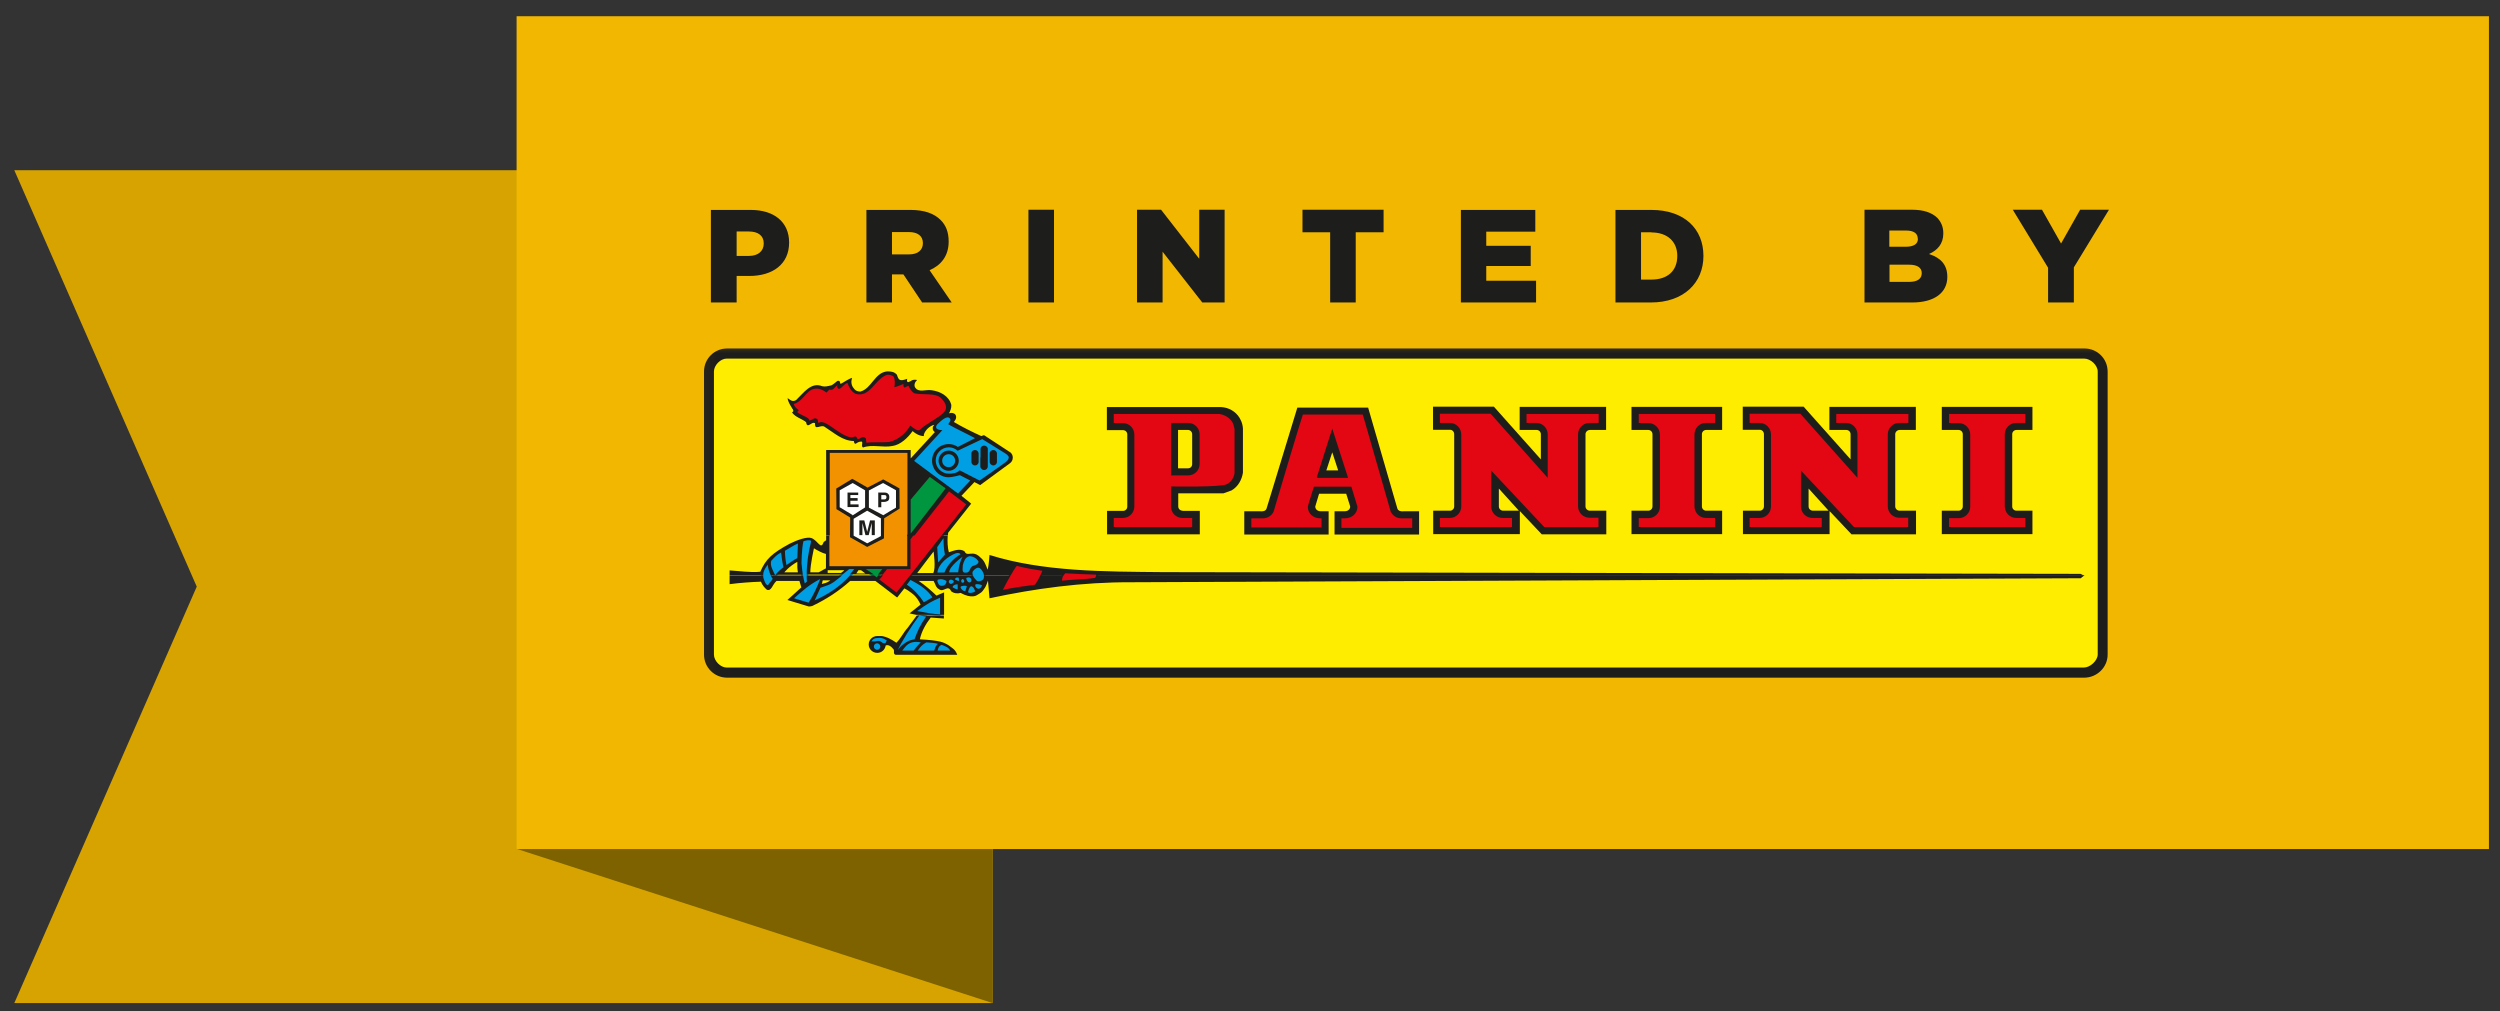
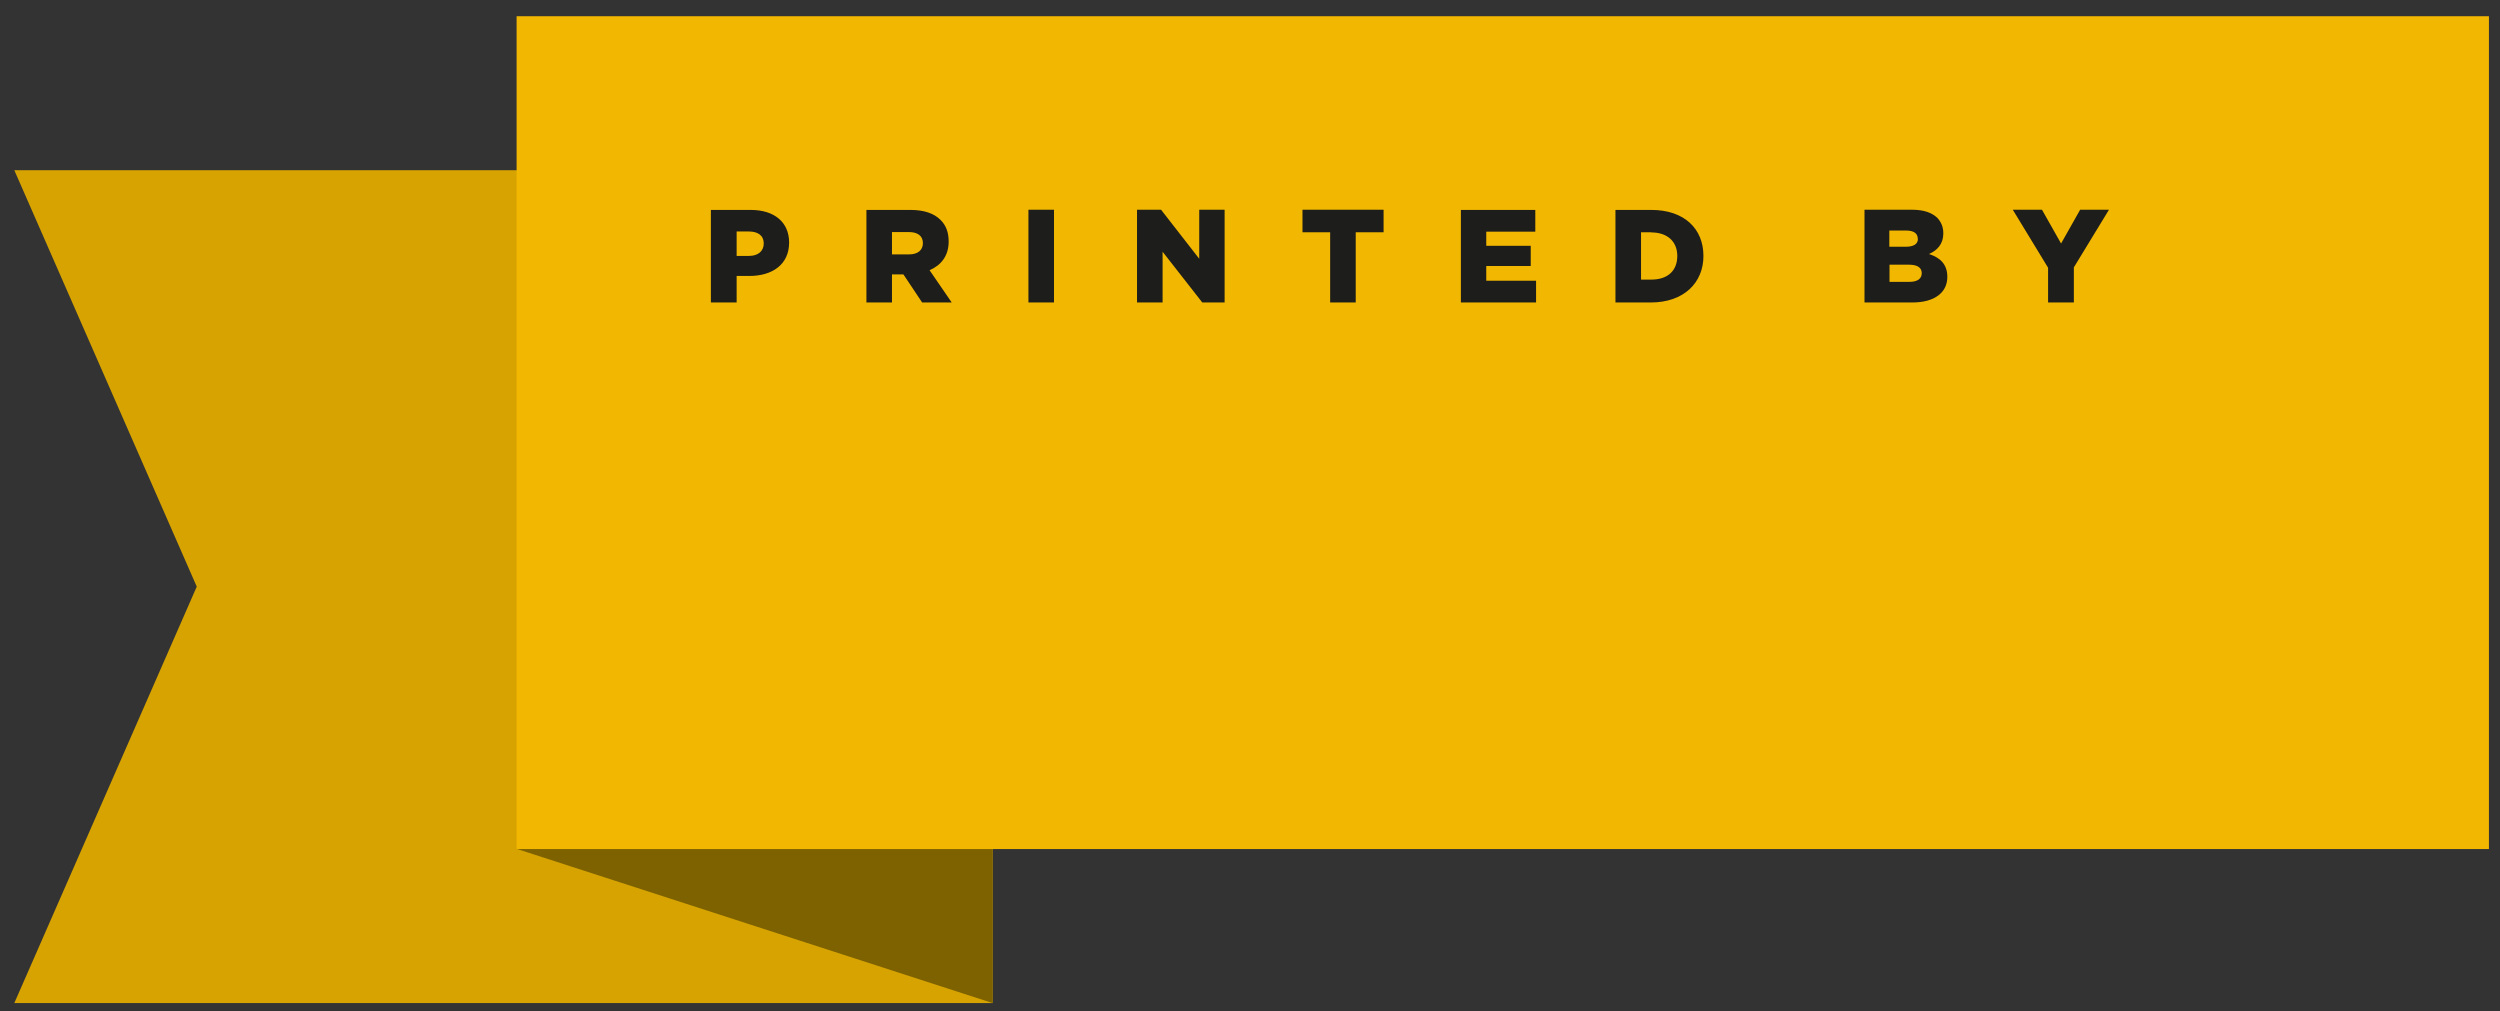
<svg xmlns="http://www.w3.org/2000/svg" width="131" height="53" viewBox="0 0 131 53" fill="none">
  <rect x="0" y="0" width="131" height="53" fill="#333333" stroke="none" />
  <path d="M0.75 8.92L10.31 30.74L0.75 52.56H52.01V8.92H0.75Z" fill="#D6A300" />
  <path d="M27.07 44.48L52.01 52.56V38.52L27.07 44.48Z" fill="#7E6200" />
  <path d="M130.42 0.85H27.07V44.49H130.42V0.85Z" fill="#F2B700" />
  <mask id="mask0_2_322" style="mask-type:luminance" maskUnits="userSpaceOnUse" x="36" y="17" width="76" height="20">
-     <path d="M111.26 17.46H36.08V36.31H111.26V17.46Z" fill="white" />
-   </mask>
+     </mask>
  <g mask="url(#mask0_2_322)">
    <path d="M109.21 18.78C109.55 18.78 109.93 19.13 109.93 19.46V34.28C109.92 34.61 109.53 34.97 109.19 34.97H38.08C37.74 34.97 37.41 34.62 37.41 34.28V19.46C37.41 19.13 37.75 18.78 38.08 18.78H109.21Z" fill="#FFED00" />
    <path d="M109.21 18.78C109.55 18.78 109.93 19.13 109.93 19.46V34.28C109.92 34.61 109.53 34.97 109.19 34.97H38.08C37.74 34.97 37.41 34.62 37.41 34.28V19.46C37.41 19.13 37.75 18.78 38.08 18.78H109.21Z" stroke="#FFED00" stroke-width="0.55" stroke-miterlimit="3.86" />
    <path fill-rule="evenodd" clip-rule="evenodd" d="M109.21 18.79C109.54 18.79 109.92 19.13 109.92 19.47V34.3C109.91 34.63 109.52 34.98 109.19 34.98H38.08C37.75 34.98 37.41 34.63 37.41 34.3V19.47C37.41 19.14 37.75 18.79 38.08 18.79H109.21ZM38.1 35.51C37.43 35.51 36.89 34.97 36.89 34.3V19.47C36.89 18.8 37.43 18.26 38.1 18.26H109.23C109.9 18.26 110.44 18.8 110.44 19.47V34.3C110.44 34.97 109.88 35.51 109.21 35.51H38.1Z" fill="#1D1D1B" />
    <path fill-rule="evenodd" clip-rule="evenodd" d="M69.31 24.76H70.25L69.8 23.37C69.8 23.37 69.47 24.41 69.3 24.76M65.28 27.64C65.28 27.64 65.28 27.16 65.5 26.89H65.58L66.15 26.88C66.3 26.88 66.41 26.81 66.46 26.7L66.58 26.28C66.91 25.16 67.75 22.33 67.98 21.63L68.24 21.44H71.38L71.65 21.64L73.1 26.7C73.16 26.81 73.27 26.88 73.42 26.88H73.98L74.26 27.16V27.66L73.98 27.94H70.27L69.99 27.66V27.16L70.28 26.89H70.44C70.67 26.89 70.81 26.76 70.83 26.6L70.59 25.79H69.04L68.84 26.42L68.79 26.59C68.81 26.76 68.94 26.89 69.18 26.89H69.24L69.51 27.16V27.65L69.24 27.93H65.56L65.28 27.65V27.64Z" fill="#E30613" />
    <path fill-rule="evenodd" clip-rule="evenodd" d="M65.57 27.16V27.64H69.25V27.16H69.19C68.82 27.16 68.53 26.92 68.53 26.55L68.59 26.33L68.85 25.5H70.81L71.13 26.55C71.13 26.92 70.83 27.16 70.46 27.16H70.29V27.66H74V27.16H73.44C73.18 27.16 72.97 27.02 72.87 26.8L71.41 21.72H68.27C68.04 22.43 67.2 25.24 66.87 26.36L66.74 26.8C66.64 27.02 66.43 27.16 66.17 27.16H65.6L65.57 27.17V27.16ZM65.2 28.01H69.62V26.79H69.21C69.05 26.79 68.92 26.7 68.92 26.54L69.12 25.87H70.54L70.75 26.54C70.75 26.7 70.62 26.79 70.46 26.79H69.93V28.01H74.36V26.79H73.79C73.6 26.77 73.29 26.87 73.22 26.64L71.69 21.36H67.98L66.37 26.64C66.3 26.87 65.99 26.77 65.8 26.79H65.2V28.02V28.01Z" fill="#1D1D1B" />
-     <path fill-rule="evenodd" clip-rule="evenodd" d="M70.63 25.01V25.04H69.03L69 25.01L69.81 22.46L70.63 25.01ZM70.12 24.65H69.5L69.81 23.7L70.12 24.65Z" fill="#1D1D1B" />
    <path fill-rule="evenodd" clip-rule="evenodd" d="M62.26 22.43H61.64V24.64H62.26C62.44 24.64 62.59 24.49 62.59 24.31V22.76C62.59 22.58 62.44 22.43 62.26 22.43ZM61.64 26.53C61.64 26.72 61.78 26.85 61.95 26.85H62.48L62.76 27.13V27.61L62.48 27.89H58.37L58.09 27.62V27.14L58.37 26.86H58.85C59.03 26.86 59.18 26.72 59.18 26.54V22.77C59.18 22.59 59.03 22.44 58.85 22.44H58.37L58.09 22.16V21.68L58.36 21.4H63.91C64.29 21.44 64.68 21.67 64.87 22.06L64.89 22.11L64.96 22.39V22.46V24.77C64.93 25.1 64.71 25.44 64.41 25.6C64.05 25.79 62.05 25.76 61.63 25.75V26.52L61.64 26.53Z" fill="#E30613" />
    <path fill-rule="evenodd" clip-rule="evenodd" d="M61.96 26.76C61.84 26.76 61.74 26.66 61.74 26.54V25.85H64.11L64.53 25.7C64.88 25.5 65.07 25.14 65.13 24.77V22.66C65.15 22.37 65.09 22.12 64.95 21.89C64.73 21.54 64.37 21.35 63.98 21.33H58V22.54H58.43H58.85C58.97 22.54 59.07 22.64 59.07 22.76V26.55C59.07 26.67 58.97 26.77 58.85 26.77H58.01V28H62.87V26.77H61.97L61.96 26.76ZM61.36 22.16H62.26C62.59 22.16 62.86 22.43 62.86 22.76V24.31C62.86 24.64 62.6 24.91 62.26 24.91H61.36V22.16ZM61.95 27.14C61.62 27.14 61.36 26.87 61.36 26.54V25.49C61.36 25.49 64.02 25.54 64.29 25.37C64.51 25.26 64.67 25.01 64.69 24.78V22.48L64.62 22.2C64.48 21.91 64.18 21.73 63.88 21.69H58.36V22.17H58.84C59.17 22.17 59.44 22.44 59.44 22.77V26.54C59.44 26.87 59.17 27.14 58.84 27.14H58.36V27.62H62.47V27.14H61.94H61.95ZM61.73 22.53H62.25C62.37 22.53 62.47 22.63 62.47 22.75V24.32C62.47 24.44 62.38 24.54 62.25 24.54H61.73V22.53Z" fill="#1D1D1B" />
    <path d="M85.59 27.62V27.14L85.86 26.86H86.37C86.55 26.86 86.7 26.72 86.7 26.54V22.77C86.7 22.59 86.55 22.44 86.37 22.44H85.86L85.58 22.16V21.68L85.86 21.4H89.86L90.14 21.68V22.16L89.86 22.44H89.38C89.2 22.44 89.05 22.58 89.05 22.76V26.53C89.05 26.71 89.2 26.86 89.38 26.86H89.86L90.14 27.13V27.61L89.86 27.89H85.86L85.58 27.61L85.59 27.62Z" fill="#E30613" />
    <path fill-rule="evenodd" clip-rule="evenodd" d="M85.87 27.14V27.62H89.87V27.14H89.39C89.06 27.14 88.79 26.87 88.79 26.53V22.76C88.79 22.43 89.06 22.16 89.39 22.16H89.87V21.69H85.87V22.17H86.38C86.71 22.17 86.98 22.44 86.98 22.78V26.55C86.98 26.88 86.71 27.15 86.38 27.15H85.87V27.14ZM85.49 26.77V27.99H90.24V26.76H89.4C89.28 26.76 89.18 26.66 89.18 26.54V22.75C89.18 22.63 89.28 22.53 89.4 22.53H90.24V21.32H85.49V22.53H86.37C86.49 22.53 86.59 22.63 86.59 22.75V26.54C86.59 26.66 86.49 26.76 86.37 26.76H85.49V26.77Z" fill="#1D1D1B" />
    <path d="M101.85 27.62V27.14L102.13 26.86H102.64C102.82 26.86 102.97 26.72 102.97 26.54V22.77C102.97 22.59 102.82 22.44 102.64 22.44H102.13L101.85 22.16V21.68L102.13 21.4H106.13L106.41 21.68V22.16L106.13 22.44H105.65C105.47 22.44 105.32 22.58 105.32 22.76V26.53C105.32 26.71 105.47 26.86 105.65 26.86H106.13L106.41 27.13V27.61L106.13 27.89H102.13L101.85 27.61V27.62Z" fill="#E30613" />
    <path fill-rule="evenodd" clip-rule="evenodd" d="M102.13 27.14V27.62H106.13V27.14H105.65C105.32 27.14 105.05 26.87 105.05 26.53V22.76C105.05 22.43 105.32 22.16 105.65 22.16H106.13V21.69H102.13V22.17H102.64C102.97 22.17 103.24 22.44 103.24 22.78V26.55C103.24 26.88 102.97 27.15 102.64 27.15H102.13V27.14ZM101.75 26.77V27.99H106.5V26.76H105.66C105.54 26.76 105.44 26.66 105.44 26.54V22.75C105.44 22.63 105.54 22.53 105.66 22.53H106.5V21.32H101.75V22.53H102.63C102.75 22.53 102.85 22.63 102.85 22.75V26.54C102.85 26.66 102.75 26.76 102.63 26.76H101.75V26.77Z" fill="#1D1D1B" />
    <path d="M99.52 26.86H99.99L100.27 27.13V27.61L99.99 27.89H97.15L96.95 27.8L94.64 25.35V25.87V26.53C94.64 26.71 94.79 26.86 94.97 26.86H95.45L95.73 27.13V27.61L95.46 27.89H91.68L91.4 27.62V27.14L91.67 26.86H92.19C92.37 26.86 92.52 26.71 92.52 26.54V22.77C92.52 22.59 92.37 22.44 92.19 22.44H91.67L91.39 22.16V21.68L91.67 21.4H94.33L94.54 21.49L97.05 24.3V22.75C97.05 22.57 96.9 22.42 96.72 22.42H96.22L95.94 22.15V21.67L96.21 21.39H99.99L100.27 21.67V22.14L99.99 22.42H99.51C99.33 22.42 99.18 22.57 99.18 22.75V26.52C99.18 26.7 99.33 26.85 99.51 26.85" fill="#E30613" />
    <path fill-rule="evenodd" clip-rule="evenodd" d="M100 27.13H99.52C99.19 27.13 98.92 26.86 98.92 26.53V22.76C98.92 22.43 99.19 22.16 99.52 22.16H100V21.69H96.22V22.16H96.73C97.06 22.16 97.33 22.43 97.33 22.76V25.04L94.34 21.68H91.68V22.16H92.2C92.53 22.16 92.8 22.43 92.8 22.77V26.54C92.8 26.87 92.53 27.14 92.2 27.14H91.68V27.62H95.46V27.14H94.97C94.64 27.14 94.37 26.87 94.37 26.54V24.66L97.15 27.62H99.99V27.15L100 27.13ZM95.82 26.76L94.77 25.6V26.54C94.77 26.66 94.87 26.76 95 26.76H95.84H95.83H95.82ZM100.38 26.76H99.54C99.42 26.76 99.31 26.66 99.31 26.54V22.75C99.31 22.63 99.42 22.53 99.54 22.53H99.96H100.39V21.32H95.86V22.53H96.75C96.87 22.53 96.97 22.63 96.97 22.75V24.07L94.51 21.31H91.32V22.52H91.79H92.21C92.33 22.52 92.43 22.62 92.43 22.75V26.54C92.43 26.66 92.33 26.76 92.21 26.76H91.33V27.99H95.87V26.78L97.02 28H100.4V26.76H100.38Z" fill="#1D1D1B" />
    <path d="M83.3 26.86H83.77L84.05 27.13V27.61L83.77 27.89H80.93L80.73 27.8L78.42 25.35V25.87V26.53C78.42 26.71 78.57 26.86 78.75 26.86H79.23L79.51 27.13V27.61L79.24 27.89H75.46L75.18 27.62V27.14L75.45 26.86H75.97C76.15 26.86 76.3 26.71 76.3 26.54V22.77C76.3 22.59 76.15 22.44 75.97 22.44H75.45L75.17 22.16V21.68L75.45 21.4H78.11L78.32 21.49L80.83 24.3V22.75C80.83 22.57 80.68 22.42 80.5 22.42H80L79.72 22.15V21.67L79.99 21.39H83.77L84.05 21.67V22.14L83.77 22.42H83.29C83.11 22.42 82.96 22.57 82.96 22.75V26.52C82.96 26.7 83.11 26.85 83.29 26.85" fill="#E30613" />
    <path fill-rule="evenodd" clip-rule="evenodd" d="M83.77 27.13H83.29C82.96 27.13 82.69 26.86 82.69 26.53V22.76C82.69 22.43 82.96 22.16 83.29 22.16H83.77V21.69H79.99V22.16H80.5C80.83 22.16 81.1 22.43 81.1 22.76V25.04L78.11 21.68H75.45V22.16H75.97C76.3 22.16 76.57 22.43 76.57 22.77V26.54C76.57 26.87 76.3 27.14 75.97 27.14H75.45V27.62H79.23V27.14H78.74C78.41 27.14 78.14 26.87 78.14 26.54V24.66L80.92 27.62H83.76V27.15L83.77 27.13ZM79.59 26.76L78.54 25.6V26.54C78.54 26.66 78.64 26.76 78.76 26.76H79.6H79.59ZM84.15 26.76H83.31C83.19 26.76 83.08 26.66 83.08 26.54V22.75C83.08 22.63 83.19 22.53 83.31 22.53H83.73H84.16V21.32H79.63V22.53H80.52C80.64 22.53 80.74 22.63 80.74 22.75V24.07L78.28 21.31H75.09V22.52H75.56H75.98C76.1 22.52 76.2 22.62 76.2 22.75V26.54C76.2 26.66 76.1 26.76 75.98 26.76H75.1V27.99H79.64V26.78L80.79 28H84.17V26.76H84.15Z" fill="#1D1D1B" />
    <path d="M41.7 21.51C41.61 21.46 41.53 21.38 41.48 21.22L41.54 21.1C42.11 20.94 42.19 20.15 42.93 20.31C43.06 20.35 43.15 20.39 43.26 20.46C43.29 20.43 43.32 20.39 43.36 20.36L43.46 20.34C43.61 20.39 43.68 20.19 43.8 20.14L43.93 20.24C43.93 20.24 43.93 20.29 43.93 20.3C43.97 20.28 44 20.26 44.03 20.23L44.08 20.18C44.16 20.1 44.24 20.02 44.36 20L44.46 20.06C44.53 20.27 44.63 20.47 44.82 20.57C45.47 20.77 45.81 19.8 46.4 19.58C46.58 19.55 46.76 19.61 46.87 19.7C46.95 19.8 46.97 20.01 46.96 20.18C47.08 20.14 47.15 20.11 47.29 20.05L47.41 20.13V20.19V20.22C47.44 20.19 47.54 20.14 47.54 20.14L47.67 20.18C47.73 20.31 47.82 20.47 47.94 20.53C48.37 20.63 49.01 20.48 49.36 20.79C49.49 20.92 49.72 21.17 49.65 21.47C49.54 21.85 48.6 22.27 48.26 22.59C48.11 22.74 47.83 22.53 47.72 22.44C47.45 22.85 47.07 23.14 46.61 23.25C46.22 23.3 45.77 23.24 45.41 23.29L45.31 23.21L45.28 23.02C45.18 22.95 45.09 23.08 44.96 23.11L44.85 23.05C44.83 22.99 44.81 22.97 44.81 22.97C44.79 22.97 44.75 22.99 44.73 23C44.69 23.01 44.64 23.03 44.58 23.02C44.02 22.92 43.66 22.45 43.18 22.25C43.07 22.2 43 22.21 42.96 22.25H42.88C42.74 22.23 42.8 22.1 42.77 22.04C42.67 22 42.54 22.12 42.44 22.14L42.33 22.04C42.29 21.96 41.86 21.77 41.75 21.69L41.72 21.65C41.7 21.58 41.72 21.53 41.74 21.5" fill="#E30613" />
    <path d="M47.63 29.67L47.54 29.77L43.46 29.76L43.37 29.67V23.74L43.46 23.64L47.54 23.65L47.63 23.74V29.67Z" fill="#F39200" />
    <path d="M47.04 31.11L46.91 31.13L46.01 30.44L46.12 30.29C46.12 30.29 46.03 30.29 46.02 30.29L46.07 30.24L46.21 30.07L46.35 29.89L46.4 29.83L46.46 29.78H46.49H47.63V28.31L47.65 28.25L49.65 25.7L49.78 25.68L50.68 26.36L50.7 26.49L47.05 31.11H47.04Z" fill="#E30613" />
    <path d="M47.72 29.96H46.54L46.5 30L46.36 30.18L46.21 30.35L46.96 30.93L47.72 29.96Z" fill="#E30613" />
    <path d="M50.96 25.1L50.89 25.13L50.91 25.25L50.27 25.92H50.15L47.85 24.22V24.08L49.19 22.6C48.96 22.55 48.89 22.36 49.04 22.17C49.21 22.01 49.61 21.59 49.84 21.85C49.94 21.97 49.89 22.09 49.81 22.19C50.25 22.43 50.69 22.63 51.13 22.87V23.03L50.96 23.12L50.94 22.95L51.2 23.03L51.42 22.93H51.51L52.72 23.68L52.75 23.7C52.84 23.76 52.95 23.85 52.95 23.97C52.95 24.09 52.87 24.18 52.78 24.25C52.73 24.29 52.38 24.54 52.04 24.78C51.7 25.02 51.37 25.25 51.37 25.25H51.27L51.09 25.16L50.97 25.1H50.95H50.96Z" fill="#009FE3" />
    <path d="M46.01 30.3L45.88 30.32L45.33 29.94L45.38 29.77H46.24L46.31 29.92L46.01 30.3Z" fill="#009640" />
    <path d="M47.78 28.03L47.62 27.97L47.61 26.19L47.64 26.14L48.64 24.94L48.76 24.93L49.59 25.53L49.61 25.66L47.78 28.03Z" fill="#009640" />
    <path fill-rule="evenodd" clip-rule="evenodd" d="M49.37 24.14C49.37 23.95 49.52 23.8 49.71 23.8C49.9 23.8 50.05 23.95 50.05 24.14C50.05 24.33 49.9 24.48 49.71 24.48C49.52 24.48 49.37 24.33 49.37 24.14ZM49.18 24.14C49.18 23.85 49.42 23.61 49.71 23.61C50 23.61 50.24 23.85 50.24 24.14C50.24 24.43 50 24.67 49.71 24.67C49.42 24.67 49.18 24.43 49.18 24.14Z" fill="#1D1D1B" />
    <path d="M51.28 24.2C51.28 24.31 51.19 24.39 51.09 24.39C50.99 24.39 50.9 24.31 50.9 24.2V23.75C50.9 23.65 50.99 23.58 51.09 23.58C51.19 23.58 51.27 23.66 51.28 23.75V24.2Z" fill="#1D1D1B" />
    <path fill-rule="evenodd" clip-rule="evenodd" d="M51.38 23.97V23.52C51.38 23.42 51.47 23.35 51.57 23.35C51.67 23.35 51.76 23.43 51.76 23.52V24.43V24.44C51.76 24.55 51.67 24.63 51.57 24.63C51.47 24.63 51.37 24.55 51.37 24.44V23.97H51.38Z" fill="#1D1D1B" />
    <path d="M52.24 24.2C52.24 24.31 52.15 24.39 52.05 24.39C51.95 24.39 51.86 24.31 51.86 24.2V23.75C51.86 23.65 51.95 23.58 52.05 23.58C52.15 23.58 52.23 23.66 52.24 23.75V24.2Z" fill="#1D1D1B" />
    <path d="M45.46 25.55L46.28 25.12L47.13 25.59L47.14 26.65L46.33 27.16L46.32 28.21L45.44 28.66L44.54 28.15L44.55 27.12L43.83 26.68L43.82 25.6L44.66 25.09L45.46 25.55Z" fill="#1D1D1B" />
    <path d="M46.16 27.17V28.09L45.44 28.47L44.73 28.07V27.18L44.68 26.99L44 26.58V25.69L44.68 25.31L45.34 25.7H45.53L46.27 25.31L46.95 25.69V26.6C46.95 26.6 46.25 27.01 46.26 27.01L46.15 27.19L46.16 27.17Z" fill="white" />
    <path fill-rule="evenodd" clip-rule="evenodd" d="M46.42 25.96C46.42 25.96 46.37 25.94 46.33 25.94H46.18V26.17H46.33C46.33 26.17 46.4 26.17 46.42 26.14C46.44 26.12 46.45 26.09 46.45 26.05C46.45 26.01 46.44 25.98 46.42 25.96ZM46.54 26.24C46.54 26.24 46.43 26.3 46.34 26.3H46.18V26.58H46.02V25.81H46.35C46.43 25.81 46.49 25.83 46.53 25.87C46.58 25.91 46.6 25.97 46.6 26.05C46.6 26.14 46.58 26.21 46.53 26.24" fill="#1D1D1B" />
    <path fill-rule="evenodd" clip-rule="evenodd" d="M44.97 25.94H44.56V26.1H44.94V26.24H44.56V26.43H44.99V26.57H44.41V25.81H44.97V25.94Z" fill="#1D1D1B" />
    <path fill-rule="evenodd" clip-rule="evenodd" d="M45.59 27.27H45.84V28.04H45.68V27.46C45.68 27.46 45.68 27.41 45.68 27.4L45.52 28.04H45.35L45.19 27.4C45.19 27.4 45.19 27.43 45.19 27.46V28.04H45.03V27.27H45.29L45.44 27.87L45.59 27.27Z" fill="#1D1D1B" />
    <path d="M45.44 25.61L45.33 25.69V26.59C45.33 26.59 44.68 27 44.69 27L44.6 27.13L44.72 27.19L45.44 26.76L46.17 27.17L46.31 27.14L46.27 26.99L45.53 26.6V25.69L45.44 25.61Z" fill="#1D1D1B" />
    <path d="M57.52 30.23C57.52 30.23 57.49 30.3 57.47 30.33L57.4 30.38C56.84 30.47 56.22 30.46 55.66 30.53L55.56 30.44C55.56 30.29 55.6 30.1 55.77 29.96L55.84 29.94C56.43 29.98 56.91 29.99 57.45 30L57.53 30.05C57.56 30.12 57.55 30.18 57.53 30.23" fill="#E30613" />
    <path d="M45.97 33.62C46.12 33.62 46.23 33.74 46.23 33.88C46.23 34.02 46.11 34.14 45.97 34.14C45.83 34.14 45.71 34.02 45.71 33.88C45.71 33.74 45.83 33.62 45.97 33.62Z" fill="#009FE3" />
    <path d="M46.49 33.74L46.43 33.79C46.33 33.82 46.25 33.8 46.17 33.75L46.13 33.72C46.06 33.66 45.98 33.69 45.89 33.71H45.86H45.66L45.58 33.57C45.65 33.45 45.77 33.38 45.88 33.36C46.19 33.31 46.32 33.36 46.51 33.48L46.54 33.6L46.47 33.74H46.49Z" fill="#009FE3" />
    <path d="M48.03 33.55L47.96 33.61C47.65 33.67 47.34 33.83 47.17 34.11C47.16 34.13 47.15 34.15 47.15 34.15L46.98 34.08C47.12 33.7 47.73 32.75 48.12 32.23L48.21 32.19L48.57 32.25L48.63 32.39C48.32 32.85 48.19 33.14 48.04 33.55" fill="#009FE3" />
    <path d="M47.87 34.2C47.74 34.2 47.82 34.2 47.6 34.2H47.33C47.23 34.2 47.22 34.1 47.22 34.09L47.24 34.04C47.57 33.61 47.8 33.48 48.3 33.57L48.35 33.73C48.21 33.86 48.09 34 47.98 34.15L47.89 34.19H47.88L47.87 34.2Z" fill="#009FE3" />
    <path d="M49.13 33.95C49.1 34.01 49.09 34.08 49.05 34.14L48.97 34.19H48.11L48.03 34.04C48.19 33.81 48.26 33.73 48.51 33.58H48.56C48.76 33.58 49 33.58 49.2 33.66L49.22 33.82C49.16 33.86 49.14 33.9 49.12 33.95" fill="#009FE3" />
    <path d="M49.16 34.19L49.07 34.08C49.11 33.91 49.16 33.77 49.33 33.71H49.4C49.59 33.79 49.8 33.85 49.89 34.06L49.81 34.19H49.16Z" fill="#009FE3" />
    <path d="M48.04 32.11L48 31.94C48.56 31.54 48.75 31.43 49.22 31.23L49.35 31.31V32.18L49.25 32.27C48.88 32.26 48.4 32.17 48.04 32.1" fill="#009FE3" />
    <path d="M48.45 31.64L48.33 31.61C48.13 31.29 47.81 30.93 47.47 30.72L47.45 30.58L47.64 30.34L47.75 30.31C48.28 30.57 48.67 30.86 48.94 31.25L48.91 31.38L48.46 31.64H48.45Z" fill="#009FE3" />
    <path d="M40.69 30.23L40.53 30.21C40.42 29.95 40.24 29.69 40.32 29.39L40.34 29.35C40.52 29.16 40.65 29.01 40.89 28.9L41.02 28.97C41.02 28.97 41.06 29.36 41.13 29.74L41.1 29.83C40.96 29.93 40.81 30.06 40.68 30.22" fill="#009FE3" />
    <path d="M40.55 30.27V30.38C40.49 30.5 40.39 30.6 40.31 30.72L40.21 30.76C40.01 30.72 39.96 30.46 39.9 30.3C39.83 30 39.94 29.81 40.14 29.55L40.31 29.6C40.34 29.88 40.47 30.18 40.55 30.27Z" fill="#009FE3" />
    <path d="M41.95 29.6L41.91 29.58C41.91 29.58 41.92 28.81 42.01 28.38L42.07 28.31C42.07 28.31 42.15 28.28 42.24 28.27C42.33 28.26 42.46 28.24 42.56 28.3L42.6 28.4C42.43 29.03 42.32 29.77 42.37 30.47L42.33 30.55L42.22 30.64L42.07 30.59C41.98 30.29 41.95 29.98 41.92 29.66V29.61C41.92 29.61 41.93 29.6 41.94 29.59" fill="#009FE3" />
    <path d="M41.57 29.48C41.47 29.55 41.37 29.62 41.27 29.69L41.13 29.63C41.08 29.44 41.04 29.08 41.05 28.86L41.1 28.78C41.33 28.65 41.55 28.49 41.8 28.39L41.93 28.48L41.9 29.23L41.85 29.31C41.77 29.35 41.68 29.4 41.59 29.47" fill="#009FE3" />
    <path d="M42.45 31.63L42.35 31.67L41.59 31.44L41.56 31.28C41.99 30.89 42.42 30.52 42.95 30.25L43.08 30.37C42.91 30.8 42.72 31.24 42.46 31.63" fill="#009FE3" />
    <path d="M42.73 31.54L42.61 31.42L42.91 30.76L42.96 30.71C43.2 30.62 43.43 30.57 43.64 30.42C43.93 30.2 44.14 30.02 44.44 29.79L44.5 29.77H44.76L44.83 29.92C44.24 30.73 43.43 31.22 42.72 31.54" fill="#009FE3" />
    <path d="M49.23 29.52L49.07 29.47L49.02 28.68L49.04 28.62L49.37 28.15L49.54 28.2C49.54 28.49 49.56 28.79 49.61 29.02L49.59 29.1L49.23 29.52Z" fill="#009FE3" />
    <path d="M49.57 30.03L49.48 30.09H49.11L49.02 29.99C49.07 29.47 49.64 29.05 50.05 28.9C50.19 28.87 50.35 28.87 50.41 29.01L50.37 29.13C50.04 29.31 49.7 29.68 49.57 30.03Z" fill="#009FE3" />
    <path d="M50.83 30.61C50.62 30.66 50.51 30.33 50.55 30.24L50.6 30.19C50.76 30.13 50.92 30.15 50.98 30.33C50.99 30.4 51 30.55 50.83 30.6" fill="#009FE3" />
    <path d="M50.61 30.47C50.6 30.55 50.56 30.62 50.47 30.62C50.36 30.64 50.26 30.55 50.28 30.44C50.27 30.37 50.31 30.33 50.36 30.29C50.51 30.24 50.58 30.26 50.62 30.4V30.44V30.47H50.61Z" fill="#009FE3" />
-     <path d="M50.07 30.42C50.12 30.55 49.98 30.64 49.88 30.68H49.84C49.58 30.67 49.56 30.28 49.85 30.28H49.87C49.93 30.3 50.04 30.33 50.07 30.43" fill="#009FE3" />
    <path d="M51 29.75C50.83 29.89 50.93 30.17 50.5 30.1H50.46C50.28 29.96 50.37 29.79 50.36 29.64V29.6C50.43 29.38 50.5 29.14 50.76 29.07C51 29.04 51.27 29.19 51.36 29.39V29.45C51.33 29.63 51.18 29.7 51 29.75Z" fill="#009FE3" />
    <path d="M49.75 30.09L49.66 30C49.65 29.69 50.18 29.25 50.4 29.1L50.54 29.22C50.42 29.43 50.34 29.76 50.32 30L50.23 30.09H49.76H49.75Z" fill="#009FE3" />
    <path d="M51.6 30.41C51.5 30.53 51.3 30.59 51.17 30.54L51.14 30.52C51.01 30.41 50.82 30.19 50.87 29.95V29.92C50.95 29.8 51.08 29.7 51.2 29.66C51.4 29.62 51.55 29.82 51.61 29.97C51.68 30.1 51.67 30.28 51.61 30.4" fill="#009FE3" />
    <path d="M49.44 30.79C49.3 30.82 49.16 30.79 49.07 30.58C49.03 30.51 49.01 30.38 49.07 30.32L49.09 30.3C49.09 30.3 49.11 30.29 49.14 30.28C49.31 30.22 49.49 30.28 49.64 30.37L49.68 30.42C49.72 30.56 49.59 30.77 49.43 30.79" fill="#009FE3" />
    <path d="M50.2 30.98H50.22C50.13 31.01 49.94 30.91 49.87 30.87L49.83 30.8C49.8 30.61 50.04 30.52 50.2 30.53L50.27 30.67C50.27 30.67 50.27 30.65 50.27 30.64V30.67C50.27 30.76 50.3 30.94 50.19 30.98" fill="#009FE3" />
    <path d="M50.69 30.98V31C50.62 31.1 50.5 31.07 50.42 31.02C50.35 30.97 50.28 30.89 50.25 30.78V30.74C50.29 30.6 50.6 30.57 50.7 30.63C50.72 30.65 50.76 30.68 50.76 30.73V30.76L50.69 30.98Z" fill="#009FE3" />
    <path d="M50.66 31.09L50.64 31.06C50.64 31.06 50.69 30.63 50.9 30.63C51.05 30.66 51.12 30.77 51.16 30.89L51.18 30.96L51.16 31.06C51.06 31.15 50.76 31.22 50.66 31.09Z" fill="#009FE3" />
    <path d="M50.29 30.51L50.19 30.53L50.02 30.46L49.98 30.43C49.92 30.35 49.95 30.27 50.01 30.21C50.07 30.16 50.15 30.15 50.24 30.17L50.29 30.19C50.36 30.26 50.39 30.41 50.29 30.5" fill="#009FE3" />
    <path d="M51.26 30.93C51.17 30.93 50.97 30.79 51.03 30.59L51.07 30.54C51.18 30.48 51.38 30.52 51.49 30.56L51.55 30.64C51.56 30.81 51.4 30.95 51.26 30.93Z" fill="#009FE3" />
    <path d="M54.3 30.7L54.24 30.74C53.62 30.82 53.13 30.89 52.57 31.01L52.47 30.88C52.47 30.88 52.58 30.66 52.73 30.38C52.88 30.11 53.06 29.79 53.21 29.59L53.31 29.56C53.75 29.68 54.19 29.74 54.64 29.81L54.71 29.94C54.6 30.2 54.48 30.46 54.3 30.7Z" fill="#E30613" />
    <path fill-rule="evenodd" clip-rule="evenodd" d="M49.46 32.23V32.41L48.77 32.36C48.51 32.7 48.29 33.08 48.2 33.5C49.28 33.56 49.45 33.66 49.69 33.8C49.9 33.97 50.05 34.01 50.16 34.31H46.92C46.8 34.26 46.86 34.14 46.84 34.05C46.73 33.91 46.59 33.76 46.41 33.82C46.38 34.04 46.2 34.21 45.97 34.21C45.72 34.21 45.52 34.01 45.52 33.77C45.52 33.53 45.72 33.33 45.97 33.33H46.19C46.47 33.36 46.74 33.52 46.97 33.68C47.2 33.46 47.33 33.15 47.56 32.9L48.04 32.25C48.04 32.25 48.04 32.25 48.02 32.25H49.46V32.23ZM45.79 33.88C45.79 33.78 45.87 33.71 45.96 33.71C46.05 33.71 46.13 33.79 46.13 33.88C46.13 33.97 46.05 34.05 45.96 34.05C45.87 34.05 45.79 33.97 45.79 33.88ZM46.47 33.55L46.4 33.7C46.16 33.76 46.24 33.5 45.86 33.61H45.66C45.71 33.51 45.81 33.45 45.89 33.44C46.18 33.4 46.28 33.44 46.45 33.55M48.52 32.32C48.2 32.78 48.07 33.08 47.92 33.5C47.92 33.5 47.7 33.54 47.64 33.57C47.17 33.8 47.04 34.08 47.04 34.08C47.18 33.72 47.78 32.77 48.17 32.25L48.53 32.31L48.52 32.32ZM47.87 34.09H47.28C47.49 33.81 47.61 33.68 47.91 33.64C48.04 33.62 48.25 33.66 48.25 33.66C48.03 33.87 47.87 34.1 47.87 34.1M49.15 33.74C49 33.85 49.01 33.96 48.95 34.09H48.09C48.24 33.88 48.3 33.8 48.54 33.66C48.74 33.67 49.01 33.69 49.15 33.74ZM49.78 34.09H49.13C49.17 33.93 49.21 33.84 49.34 33.79C49.55 33.87 49.7 33.92 49.79 34.09" fill="#1D1D1B" />
    <path fill-rule="evenodd" clip-rule="evenodd" d="M40.38 30.15C40.42 30.23 40.45 30.29 40.49 30.33C40.42 30.45 40.33 30.52 40.24 30.67C40.1 30.64 40.04 30.39 40 30.27C40 30.23 39.99 30.19 39.99 30.15H38.23V30.61C38.78 30.54 39.32 30.5 39.87 30.48C39.97 30.69 40.03 30.76 40.18 30.9C40.43 31 40.46 30.64 40.69 30.44H41.89L41.99 30.78L41.26 31.44L42.38 31.78C42.49 31.78 42.59 31.75 42.63 31.72C43.31 31.39 43.95 30.98 44.55 30.44H45.87L47.01 31.31L47.39 30.83L47.55 30.92C47.85 31.13 48.03 31.24 48.24 31.68L47.66 32.14C47.66 32.14 47.95 32.21 48.03 32.22H49.47V31.04C49.47 31.04 49.08 31.21 49.07 31.21C48.79 30.94 48.49 30.68 48.14 30.44H48.92C49.01 30.58 49.03 30.79 49.2 30.87C49.44 31.08 49.67 30.6 49.84 30.98C49.97 31.09 50.17 31.12 50.34 31.07C50.93 31.4 51.2 31.18 51.2 31.18C51.41 31.05 51.45 31.05 51.58 30.84C51.68 30.72 51.77 30.41 51.77 30.42L51.85 31.35C54.23 30.84 56.69 30.5 59.28 30.51L109.03 30.3L109.23 30.14C109.23 30.14 109.23 30.14 109.21 30.14H57.45C57.45 30.14 57.41 30.24 57.39 30.28C56.83 30.37 56.21 30.36 55.65 30.43C55.65 30.34 55.67 30.23 55.73 30.14H54.52C54.44 30.31 54.35 30.48 54.23 30.64C53.61 30.72 53.12 30.79 52.55 30.91C52.55 30.91 52.74 30.52 52.96 30.15H51.56C51.56 30.22 51.56 30.3 51.52 30.36C51.46 30.43 51.3 30.48 51.2 30.45C51.12 30.37 51.02 30.26 50.98 30.15H47.69L46.98 31.05L46.08 30.37C46.08 30.37 46.17 30.26 46.27 30.15H46.02L45.94 30.25L45.8 30.15H44.54C43.99 30.78 43.31 31.18 42.69 31.46L42.99 30.8C43.28 30.69 43.45 30.67 43.69 30.5C43.85 30.38 43.99 30.27 44.13 30.15H42.27C42.27 30.26 42.27 30.37 42.28 30.48L42.17 30.57C42.13 30.43 42.1 30.29 42.08 30.15H40.64C40.64 30.15 40.64 30.16 40.63 30.17C40.63 30.17 40.63 30.16 40.63 30.15H40.4H40.38ZM49.26 32.19C48.9 32.18 48.42 32.09 48.06 32.02C48.61 31.62 48.8 31.52 49.26 31.32V32.19ZM48.86 31.3L48.41 31.56C48.2 31.23 47.87 30.86 47.52 30.64L47.71 30.39C48.23 30.65 48.61 30.93 48.86 31.3ZM42.98 30.34C42.81 30.77 42.62 31.2 42.37 31.58L41.61 31.35C42.06 30.95 42.41 30.63 42.98 30.34ZM43.51 30.41C43.41 30.5 43.25 30.55 43.25 30.55L43.06 30.6C43.11 30.5 43.08 30.44 43.12 30.41H43.51ZM50.9 30.37C50.9 30.42 50.91 30.5 50.81 30.52C50.71 30.54 50.61 30.34 50.64 30.28C50.77 30.23 50.86 30.25 50.9 30.37ZM50.53 30.43C50.53 30.43 50.53 30.54 50.46 30.53C50.4 30.55 50.36 30.5 50.37 30.44C50.35 30.39 50.41 30.37 50.43 30.34C50.48 30.34 50.51 30.39 50.52 30.43M49.84 30.37C49.96 30.4 50.08 30.49 49.84 30.6C49.69 30.59 49.66 30.38 49.84 30.37ZM49.59 30.44C49.62 30.52 49.52 30.68 49.41 30.69C49.3 30.71 49.21 30.7 49.15 30.54C49.09 30.43 49.14 30.38 49.14 30.38C49.14 30.38 49.33 30.28 49.59 30.44ZM50.18 30.62C50.18 30.62 50.19 30.88 50.18 30.88C50.14 30.9 49.95 30.8 49.92 30.78C49.91 30.69 50.03 30.61 50.19 30.62M50.66 30.73L50.59 30.95C50.55 31.02 50.37 30.92 50.33 30.76C50.35 30.69 50.66 30.66 50.66 30.73ZM51.09 30.99C51 31.07 50.77 31.1 50.73 31.03C50.72 31 50.8 30.72 50.9 30.72C51.03 30.75 51.07 30.91 51.1 30.99M50.23 30.27C50.23 30.27 50.28 30.4 50.23 30.45L50.06 30.38C50.02 30.32 50.09 30.24 50.22 30.27M51.45 30.66C51.45 30.77 51.35 30.86 51.26 30.85C51.21 30.85 51.07 30.76 51.11 30.63C51.19 30.58 51.37 30.63 51.45 30.66Z" fill="#1D1D1B" />
    <path fill-rule="evenodd" clip-rule="evenodd" d="M47.54 28.07V29.67H43.46V28.07H43.29V28.31L43.16 28.4C43.01 28.85 42.87 28.32 42.51 28.19C42.27 28.12 41.78 28.29 41.38 28.49C40.46 28.99 40.13 29.29 39.84 29.96C39.3 30.01 38.77 29.92 38.23 29.89V30.14H39.99C39.99 29.95 40.07 29.8 40.23 29.59C40.25 29.78 40.31 29.98 40.38 30.13H40.61C40.51 29.9 40.34 29.65 40.41 29.39C40.56 29.23 40.69 29.07 40.93 28.95C40.93 28.95 40.97 29.35 41.05 29.73C40.91 29.83 40.76 29.96 40.63 30.12H42.07C42.02 29.8 42.01 29.54 42 29.55C42 29.55 42 28.79 42.1 28.36C42.1 28.36 42.38 28.26 42.51 28.34C42.37 28.88 42.27 29.5 42.27 30.11H44.14C44.25 30.02 44.37 29.93 44.5 29.82H44.76C44.69 29.92 44.61 30.01 44.53 30.1H45.79L45.37 29.82H46.23L46 30.11H46.25C46.36 29.97 46.48 29.83 46.48 29.82H47.71V28.26L47.89 28.02H47.52L47.54 28.07ZM49.33 28.07L47.69 30.15H50.98C50.96 30.09 50.95 30.03 50.96 29.97C51.02 29.87 51.12 29.78 51.22 29.75C51.36 29.72 51.48 29.91 51.52 30.01C51.54 30.05 51.55 30.1 51.56 30.15H52.96C53.07 29.96 53.18 29.77 53.28 29.65C53.72 29.77 54.17 29.84 54.62 29.91C54.58 29.99 54.55 30.07 54.51 30.16H55.72C55.72 30.16 55.78 30.08 55.82 30.04C56.41 30.08 56.89 30.09 57.43 30.11C57.44 30.13 57.44 30.14 57.44 30.16H109.2C109.15 30.14 109.02 30.07 109.02 30.07L60.96 29.98C57.86 29.95 54.65 29.96 51.85 29.08C51.85 29.08 51.82 29.62 51.75 29.85C51.66 29.62 51.59 29.38 51.37 29.21C50.97 28.79 50.68 29.21 50.55 28.9C50.32 28.71 49.95 28.86 49.72 28.94C49.65 28.69 49.64 28.36 49.66 28.07H49.33ZM41.79 29.24C41.61 29.32 41.42 29.47 41.21 29.61C41.17 29.42 41.13 29.08 41.13 28.86C41.33 28.75 41.59 28.57 41.81 28.48L41.78 29.24H41.79ZM43.28 29.03V29.78L42.9 29.99H42.46C42.46 29.58 42.65 28.73 42.65 28.73C42.81 28.83 43.1 28.99 43.29 29.03M45.35 30.05H44.87L44.98 29.88H45.12L45.35 30.05ZM44.24 29.88C44.19 29.94 44.07 30.02 44.07 30.02H43.37V29.88H44.24ZM48.9 30.03C48.9 30.03 48.05 30.03 48.06 30.03C48.06 30.03 48.91 28.9 48.92 28.9C48.92 28.9 49.05 29.78 48.9 30.03ZM49.52 29.05L49.16 29.47L49.11 28.67L49.44 28.2C49.44 28.49 49.46 28.8 49.51 29.04M50.33 29.05C49.98 29.24 49.63 29.62 49.49 30H49.12C49.17 29.54 49.69 29.14 50.09 28.99C50.17 28.97 50.29 28.96 50.33 29.05ZM51.28 29.43C51.25 29.56 51.15 29.61 50.96 29.66C50.75 29.81 50.87 30.06 50.51 30C50.39 29.92 50.46 29.74 50.45 29.62C50.5 29.43 50.57 29.21 50.78 29.15C50.97 29.13 51.19 29.26 51.27 29.42M50.21 29.99H49.74C49.73 29.68 50.44 29.17 50.44 29.17C50.24 29.53 50.21 29.99 50.21 29.99ZM41.8 29.99H41.1C41.1 29.99 41.33 29.69 41.78 29.44C41.77 29.62 41.78 29.83 41.81 29.99" fill="#1D1D1B" />
    <path fill-rule="evenodd" clip-rule="evenodd" d="M43.29 28.07V23.58H47.72V24.02L48.99 22.64C48.96 22.63 48.94 22.6 48.92 22.58C48.85 22.49 48.86 22.35 48.95 22.28V22.26C48.71 22.32 48.48 22.54 48.41 22.77V22.85C48.2 22.85 47.99 22.74 47.82 22.59C47.57 22.94 47.19 23.31 46.76 23.37C46.26 23.47 45.7 23.27 45.22 23.45C45.11 23.37 45.23 23.21 45.16 23.14C44.88 23.11 44.8 23.43 44.74 23.11C44.14 23.1 43.71 22.68 43.23 22.38C43.04 22.2 42.67 22.61 42.71 22.18C42.53 22.05 42.3 22.52 42.24 22.12C42 21.93 41.68 21.87 41.5 21.61C41.61 21.56 41.57 21.47 41.51 21.4C41.41 21.23 41.29 21.06 41.27 20.86C41.45 20.99 41.54 21.07 41.72 20.96C42.12 20.58 42.5 20 43.09 20.24C43.24 20.27 43.36 20.24 43.57 20.19C43.7 20.12 43.72 20.08 43.88 19.96C44.07 19.91 43.99 20.13 44.06 20.11C44.21 20.04 44.44 19.86 44.65 19.8C44.56 20.07 44.65 20.26 44.77 20.39C44.85 20.49 44.96 20.51 45.08 20.52C45.68 20.36 45.83 19.52 46.49 19.46C46.69 19.46 46.87 19.48 47 19.64C47.09 19.93 47.15 19.99 47.54 19.85C47.5 19.95 47.54 20.08 47.65 20C47.73 19.99 47.77 19.86 48.05 19.91C48.02 19.98 47.96 19.99 47.95 20.06C47.91 20.12 47.91 20.24 47.95 20.3C48.15 20.6 48.49 20.39 48.83 20.45C49.27 20.51 49.73 20.75 49.85 21.22C49.86 21.42 49.78 21.52 49.76 21.6L49.72 21.66C49.86 21.61 49.99 21.64 50.06 21.72C50.19 21.91 49.98 22.11 49.98 22.11C50.43 22.38 50.94 22.63 51.42 22.85L51.56 22.8L52.95 23.71C53.02 23.77 53.07 23.87 53.07 23.97C53.07 24.1 53.02 24.21 52.9 24.29L51.36 25.42L51.06 25.26L50.38 25.98L50.89 26.39L49.68 27.92C49.68 27.92 49.68 28.01 49.67 28.06H49.34L50.63 26.43L49.73 25.75L47.92 28.06H47.55V23.73H43.48V28.06H43.3L43.29 28.07ZM52.73 24.19C52.64 24.27 51.33 25.18 51.33 25.18L50.28 24.64C50.16 24.79 49.93 24.82 49.72 24.82C49.34 24.82 49.03 24.51 49.03 24.13C49.03 23.75 49.34 23.44 49.72 23.44C49.9 23.44 50.06 23.51 50.18 23.62L51.47 23.01L52.68 23.76C52.68 23.76 52.86 23.87 52.86 23.97C52.86 24.05 52.79 24.13 52.73 24.18M49.55 25.59L47.72 27.96V26.18L48.72 24.99L49.55 25.59ZM49.71 25.01C49.23 25.01 48.84 24.62 48.84 24.14C48.84 23.66 49.23 23.27 49.71 23.27C49.89 23.27 50.06 23.32 50.19 23.42L51.09 22.96C50.63 22.71 50.16 22.5 49.7 22.24C49.65 22.19 49.89 22.06 49.77 21.92C49.62 21.75 49.3 22.06 49.11 22.24C49.01 22.37 49 22.53 49.38 22.54L47.9 24.15L50.2 25.86L50.84 25.18L50.3 24.9C50.3 24.9 49.9 25.01 49.71 25.01ZM46.83 19.75C46.89 19.83 46.91 20.13 46.86 20.29C47.08 20.24 47.15 20.19 47.34 20.12C47.34 20.21 47.34 20.29 47.4 20.31L47.6 20.21C47.66 20.34 47.77 20.54 47.92 20.61C48.36 20.71 48.99 20.57 49.3 20.85C49.44 20.99 49.62 21.2 49.56 21.44C49.45 21.8 48.64 22.1 48.2 22.52C48.11 22.63 47.83 22.41 47.7 22.3C47.44 22.74 47.06 23.05 46.59 23.16C46.21 23.2 45.76 23.15 45.4 23.2L45.37 22.97C45.18 22.81 45.16 22.97 44.94 23.02C44.85 22.75 44.75 22.94 44.59 22.92C43.94 22.81 43.23 21.91 42.9 22.16C42.83 22.14 42.9 21.96 42.78 21.94C42.67 21.87 42.56 22.01 42.41 22.04C42.42 21.87 42.06 21.81 41.79 21.61C41.76 21.52 41.87 21.57 41.84 21.48C41.72 21.39 41.64 21.32 41.59 21.17C42.19 21 42.27 20.24 42.94 20.38C43.08 20.42 43.17 20.47 43.31 20.57C43.31 20.57 43.38 20.49 43.46 20.41C43.69 20.49 43.72 20.27 43.87 20.2C43.86 20.29 43.88 20.34 43.96 20.38C44.14 20.34 44.22 20.1 44.41 20.07C44.48 20.28 44.6 20.51 44.82 20.63C45.58 20.87 45.83 19.88 46.47 19.64C46.6 19.62 46.76 19.67 46.85 19.75" fill="#1D1D1B" />
  </g>
  <path d="M107.33 15.85H108.67V14.01L110.51 10.99H109L108 12.76L107 10.99H105.47L107.32 14.03V15.85H107.33ZM100.7 14.31C100.7 14.61 100.47 14.77 100.05 14.77H99.01V13.87H100.04C100.49 13.87 100.7 14.04 100.7 14.31ZM100.5 12.51C100.5 12.8 100.26 12.93 99.85 12.93H99V12.08H99.88C100.28 12.08 100.49 12.23 100.49 12.5L100.5 12.51ZM97.7 15.85H100.2C101.36 15.85 102.04 15.34 102.04 14.51C102.04 13.84 101.66 13.5 101.08 13.31C101.51 13.12 101.83 12.79 101.83 12.23C101.83 11.88 101.71 11.63 101.52 11.42C101.23 11.14 100.8 10.99 100.19 10.99H97.7V15.85ZM86.54 12.18C87.35 12.18 87.89 12.64 87.89 13.41C87.89 14.21 87.36 14.65 86.54 14.65H85.99V12.17H86.54V12.18ZM84.65 15.85H86.5C88.24 15.85 89.26 14.81 89.26 13.41C89.26 11.99 88.26 11 86.53 11H84.65V15.86V15.85ZM76.55 15.85H80.49V14.71H77.88V13.94H80.21V12.88H77.88V12.14H80.45V11H76.55V15.86V15.85ZM69.69 15.85H71.04V12.17H72.5V10.99H68.25V12.17H69.7V15.85H69.69ZM59.59 15.85H60.92V13.19L63 15.85H64.17V10.99H62.84V13.56L60.84 10.99H59.58V15.85H59.59ZM53.89 15.85H55.23V10.99H53.89V15.85ZM46.74 13.33V12.16H47.63C48.07 12.16 48.36 12.35 48.36 12.74C48.36 13.11 48.09 13.33 47.64 13.33H46.74ZM45.39 15.85H46.74V14.38H47.34L48.32 15.85H49.87L48.71 14.16C49.31 13.9 49.71 13.41 49.71 12.66C49.71 12.17 49.57 11.8 49.28 11.52C48.95 11.19 48.44 11 47.7 11H45.4V15.86L45.39 15.85ZM38.6 13.41V12.13H39.24C39.72 12.13 40.02 12.34 40.02 12.76C40.02 13.16 39.72 13.41 39.25 13.41H38.61H38.6ZM37.25 15.85H38.6V14.46H39.27C40.47 14.46 41.35 13.86 41.35 12.71C41.35 11.63 40.56 11 39.34 11H37.25V15.86V15.85Z" fill="#1D1D1B" />
</svg>